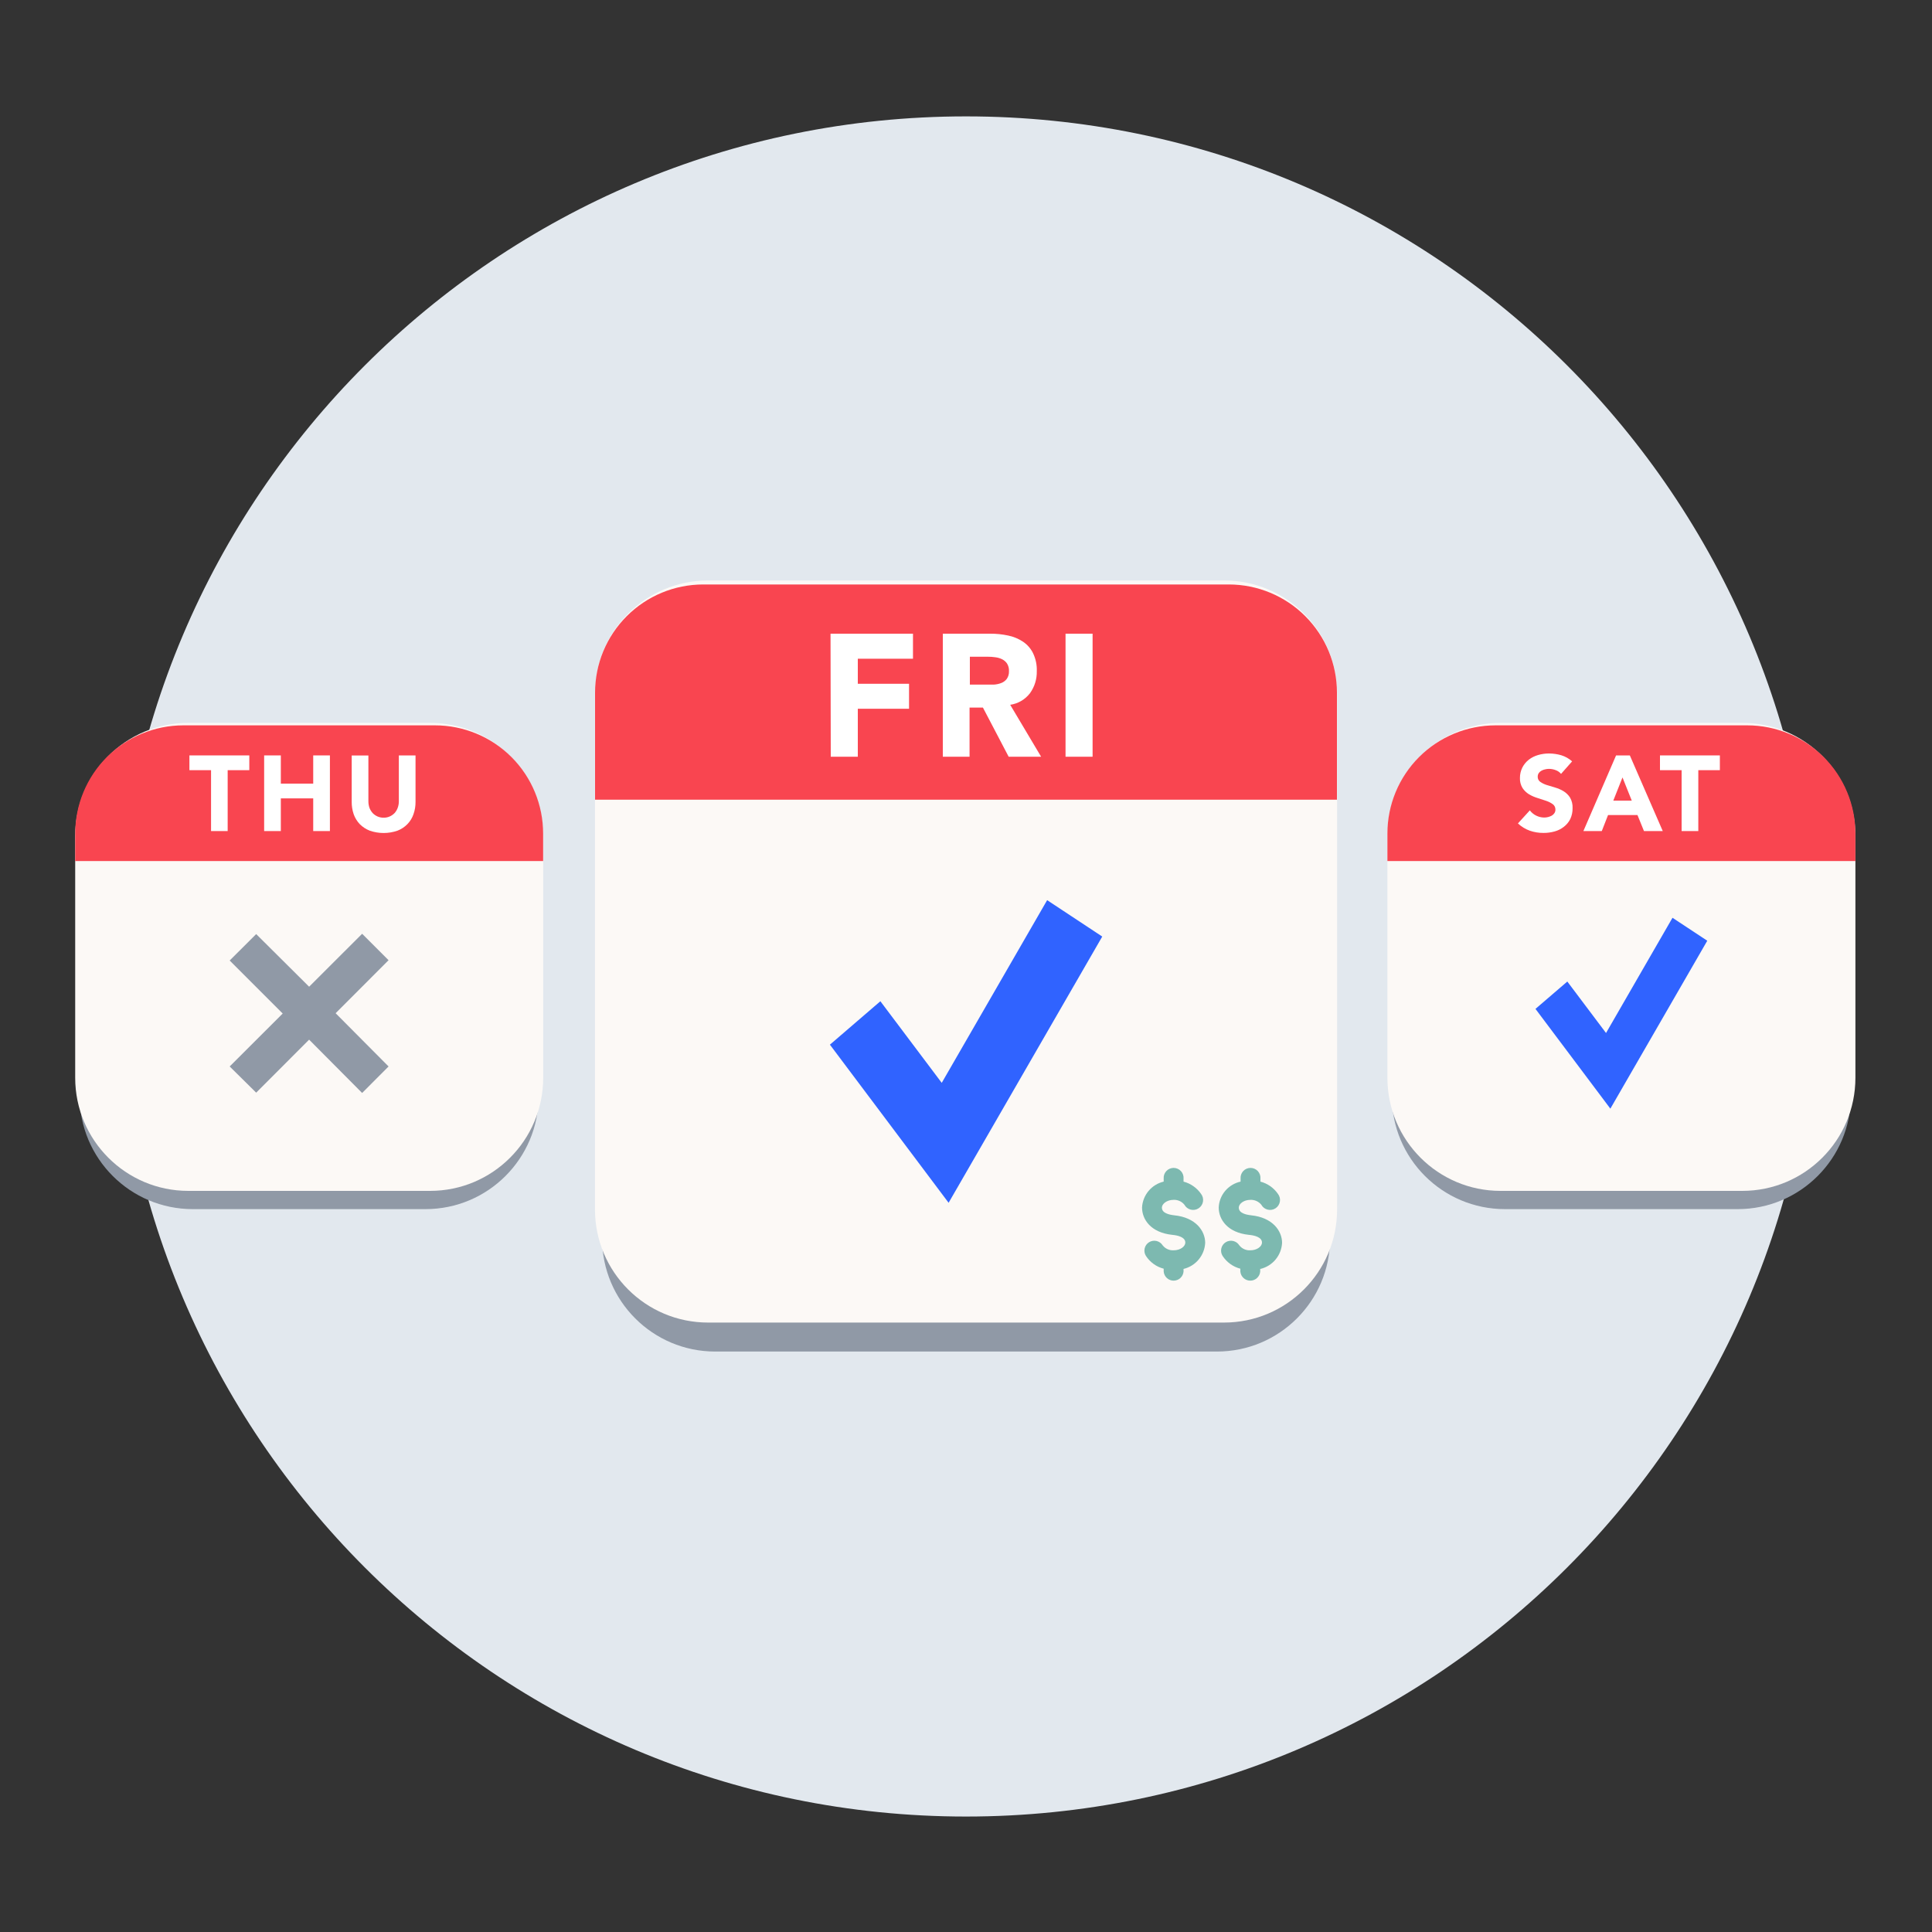
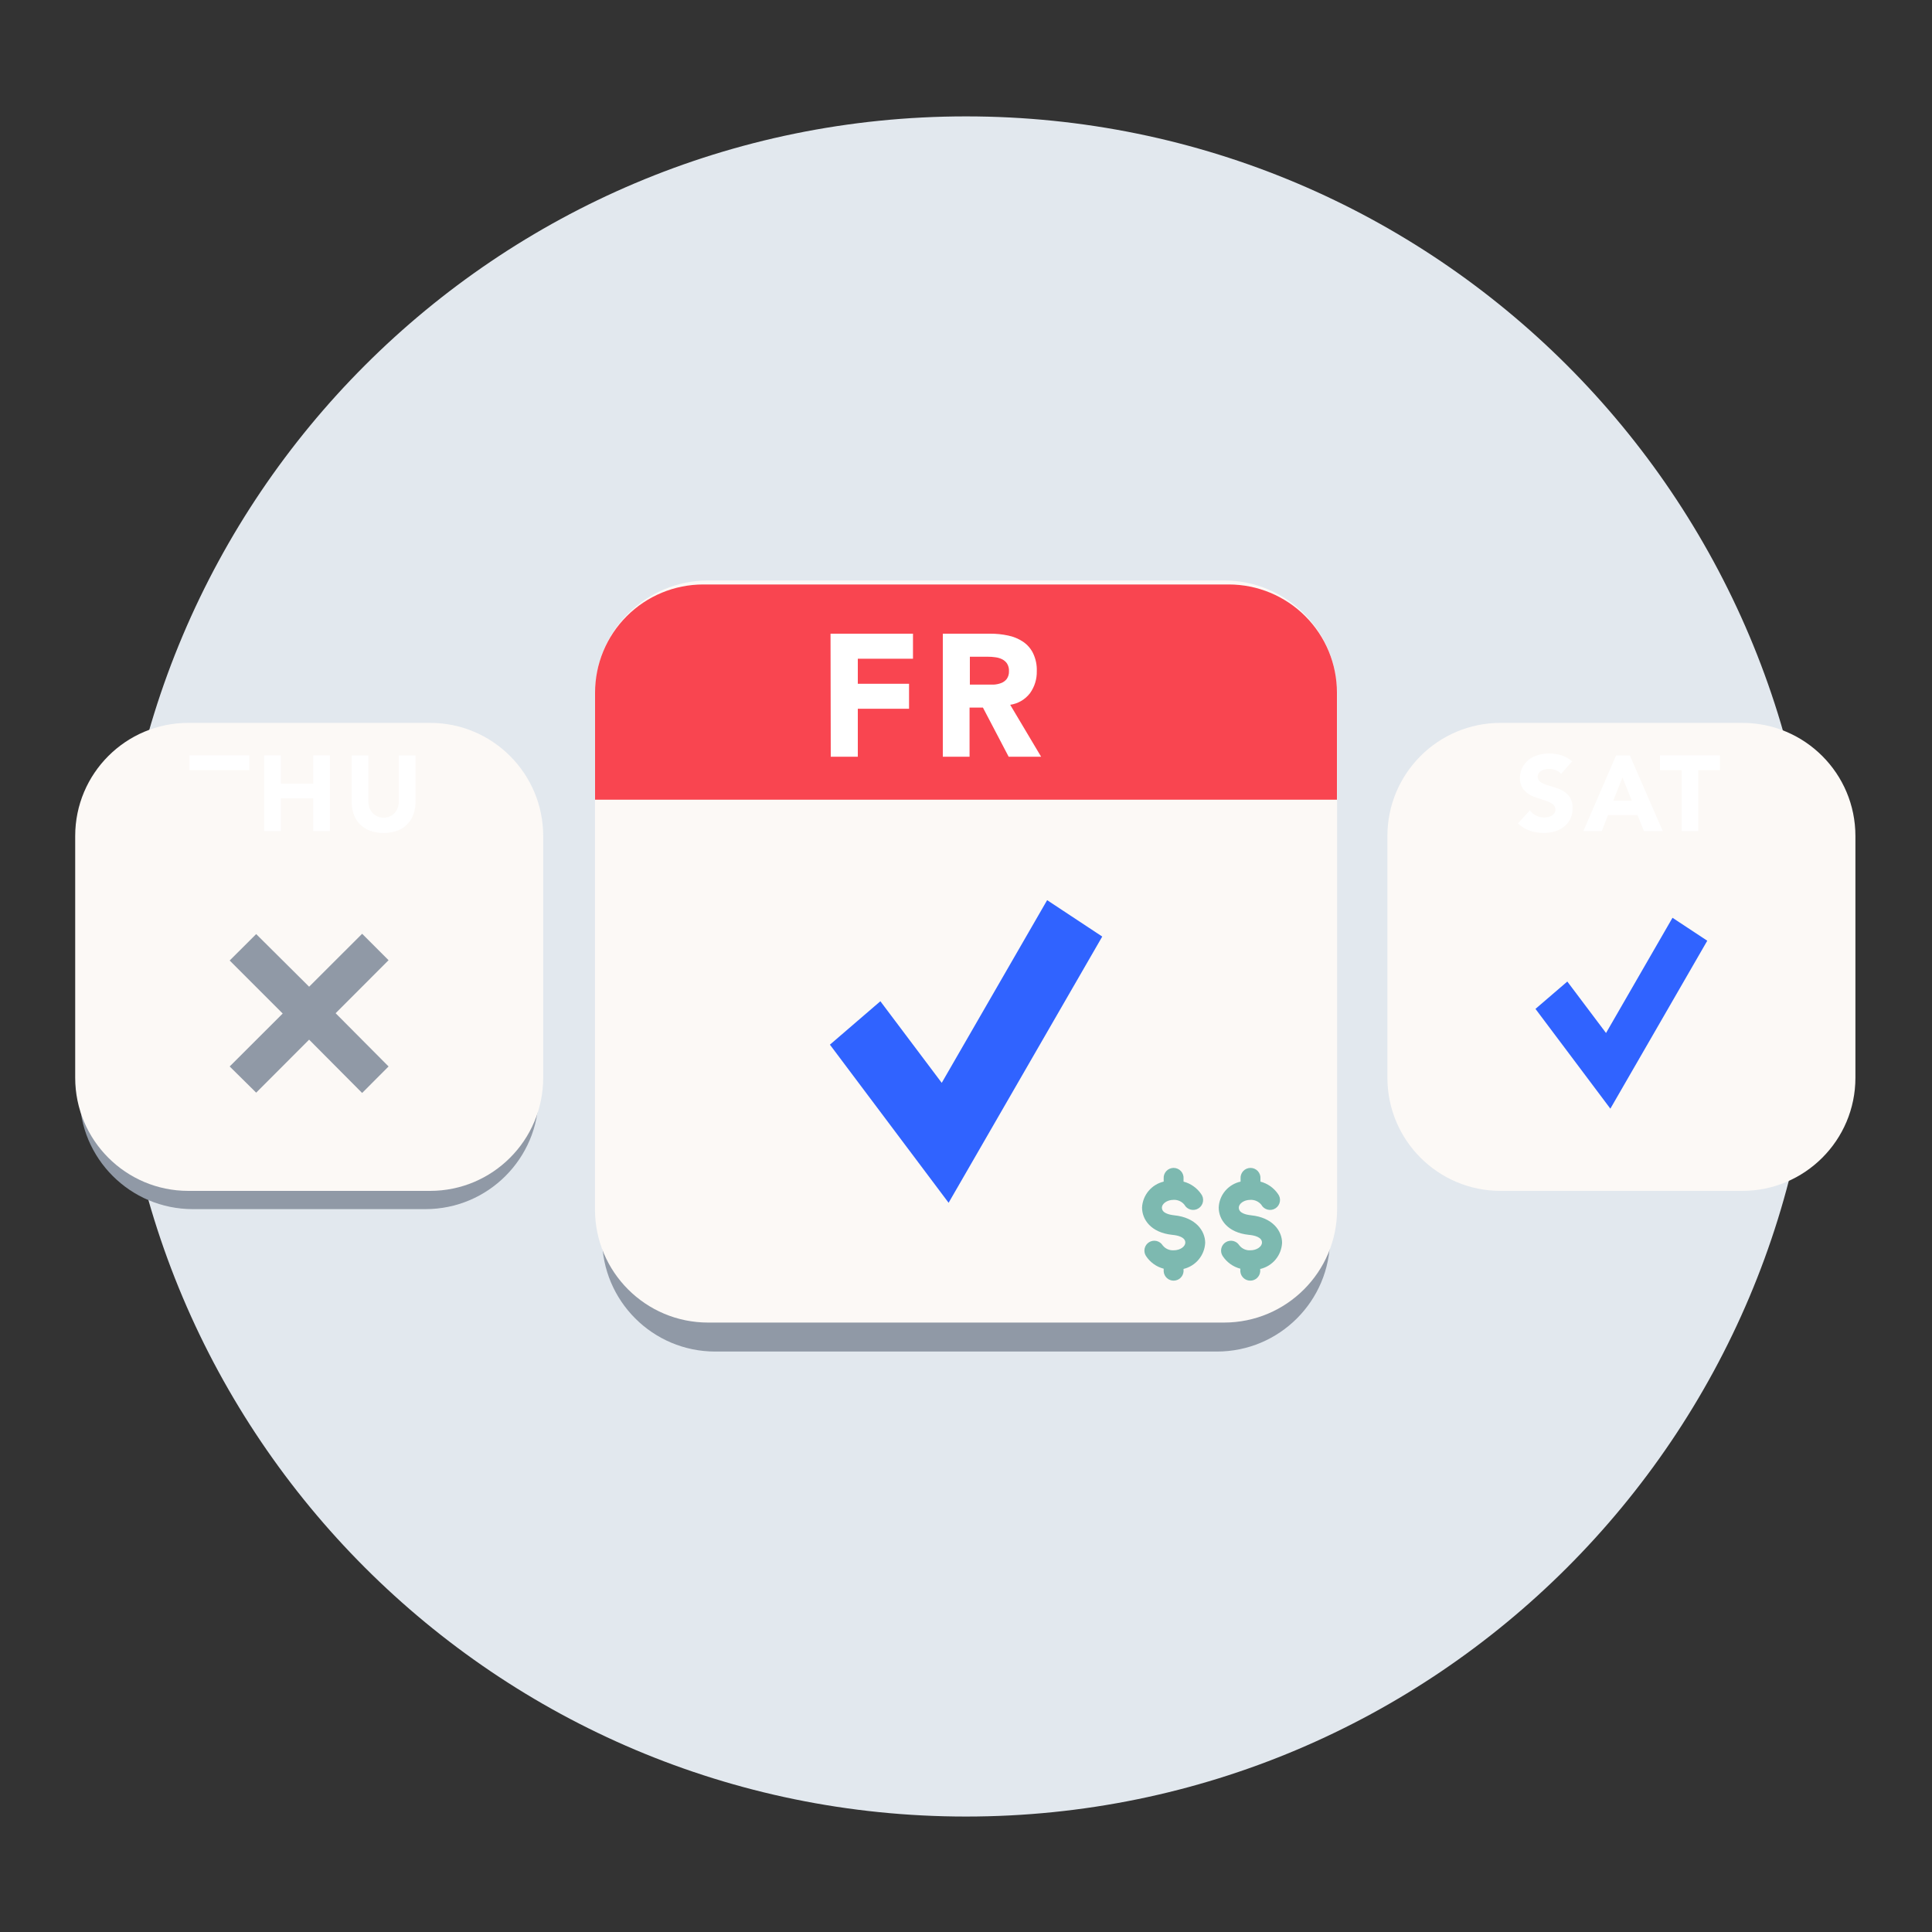
<svg xmlns="http://www.w3.org/2000/svg" width="250" height="250" viewBox="0 0 250 250" fill="none">
  <rect x="0" y="0" width="250" height="250" fill="#333333" stroke="none" />
  <path d="M125 235.06C185.751 235.06 235 185.811 235 125.06C235 64.309 185.751 15.06 125 15.06C64.249 15.06 15 64.309 15 125.06C15 185.811 64.249 235.06 125 235.06Z" fill="#E2E8EE" />
  <path d="M55.06 95.9H24.94C16.854 95.9 10.3 102.455 10.3 110.54V141.82C10.3 149.905 16.854 156.46 24.94 156.46H55.06C63.145 156.46 69.7 149.905 69.7 141.82V110.54C69.7 102.455 63.145 95.9 55.06 95.9Z" fill="#9099A6" />
  <path d="M55.651 93.54H24.37C16.285 93.54 9.73 100.095 9.73 108.18V139.46C9.73 147.545 16.285 154.1 24.37 154.1H55.651C63.736 154.1 70.29 147.545 70.29 139.46V108.18C70.29 100.095 63.736 93.54 55.651 93.54Z" fill="#FCF9F6" />
-   <path d="M23.73 93.86H56.281C59.993 93.86 63.554 95.335 66.18 97.96C68.805 100.586 70.281 104.147 70.281 107.86V111.42H9.73V107.86C9.73 104.147 11.206 100.586 13.831 97.96C16.456 95.335 20.017 93.86 23.73 93.86Z" fill="#F94550" />
  <path fill-rule="evenodd" clip-rule="evenodd" d="M46.86 120.83L50.28 124.25L43.43 131.11L50.28 138L46.86 141.43L40 134.53L33.15 141.39L29.72 138L36.58 131.15L29.72 124.29L33.15 120.87L40 127.68L46.86 120.83Z" fill="#9099A6" />
-   <path d="M27.31 99.66H24.51V97.75H32.26V99.66H29.46V107.54H27.31V99.66Z" fill="white" />
+   <path d="M27.31 99.66H24.51V97.75H32.26V99.66H29.46H27.31V99.66Z" fill="white" />
  <path d="M34.18 97.75H36.34V101.4H40.53V97.75H42.69V107.54H40.53V103.31H36.34V107.54H34.18V97.75Z" fill="white" />
  <path d="M53.77 103.76C53.776 104.308 53.685 104.854 53.5 105.37C53.337 105.846 53.071 106.28 52.72 106.64C52.357 107.014 51.916 107.304 51.43 107.49C50.27 107.89 49.01 107.89 47.85 107.49C47.362 107.301 46.919 107.012 46.55 106.64C46.206 106.275 45.94 105.842 45.77 105.37C45.593 104.852 45.505 104.307 45.51 103.76V97.76H47.67V103.69C47.669 103.979 47.716 104.267 47.81 104.54C47.907 104.785 48.046 105.012 48.22 105.21C48.4 105.396 48.614 105.545 48.85 105.65C49.102 105.76 49.375 105.815 49.65 105.81C49.919 105.814 50.185 105.759 50.43 105.65C50.666 105.545 50.88 105.396 51.06 105.21C51.235 105.014 51.37 104.787 51.46 104.54C51.562 104.268 51.613 103.98 51.61 103.69V97.75H53.77V103.76Z" fill="white" />
-   <path d="M224.86 95.9H194.74C186.654 95.9 180.1 102.455 180.1 110.54V141.82C180.1 149.905 186.654 156.46 194.74 156.46H224.86C232.945 156.46 239.5 149.905 239.5 141.82V110.54C239.5 102.455 232.945 95.9 224.86 95.9Z" fill="#9099A6" />
  <path d="M225.45 93.54H194.17C186.085 93.54 179.53 100.095 179.53 108.18V139.46C179.53 147.545 186.085 154.1 194.17 154.1H225.45C233.536 154.1 240.09 147.545 240.09 139.46V108.18C240.09 100.095 233.536 93.54 225.45 93.54Z" fill="#FCF9F6" />
-   <path d="M193.53 93.86H226.09C229.803 93.86 233.364 95.335 235.99 97.96C238.615 100.586 240.09 104.147 240.09 107.86V111.42H179.53V107.86C179.53 104.147 181.005 100.586 183.631 97.96C186.256 95.335 189.817 93.86 193.53 93.86Z" fill="#F94550" />
  <path d="M202 100.14C201.813 99.914 201.567 99.745 201.29 99.65C201.018 99.547 200.73 99.493 200.44 99.49C200.275 99.491 200.11 99.511 199.95 99.55C199.786 99.583 199.627 99.64 199.48 99.72C199.337 99.793 199.213 99.899 199.12 100.03C199.026 100.169 198.978 100.333 198.98 100.5C198.973 100.633 199.001 100.766 199.06 100.885C199.12 101.004 199.209 101.106 199.32 101.18C199.575 101.355 199.855 101.489 200.15 101.58L201.24 101.91C201.619 102.019 201.982 102.177 202.32 102.38C202.658 102.587 202.945 102.867 203.16 103.2C203.399 103.616 203.514 104.091 203.49 104.57C203.501 105.06 203.399 105.546 203.19 105.99C202.992 106.381 202.708 106.723 202.36 106.99C202.004 107.268 201.596 107.472 201.16 107.59C200.691 107.72 200.206 107.784 199.72 107.78C199.118 107.785 198.519 107.687 197.95 107.49C197.381 107.285 196.86 106.965 196.42 106.55L197.96 104.86C198.18 105.155 198.468 105.392 198.8 105.55C199.112 105.702 199.453 105.784 199.8 105.79C200.149 105.793 200.493 105.707 200.8 105.54C200.937 105.462 201.053 105.352 201.14 105.22C201.23 105.084 201.276 104.923 201.27 104.76C201.274 104.627 201.247 104.495 201.189 104.375C201.132 104.255 201.046 104.15 200.94 104.07C200.678 103.88 200.388 103.731 200.08 103.63L198.98 103.27C198.592 103.155 198.219 102.994 197.87 102.79C197.531 102.585 197.241 102.308 197.02 101.98C196.779 101.587 196.661 101.131 196.68 100.67C196.676 100.194 196.786 99.725 197 99.3C197.203 98.912 197.486 98.571 197.83 98.3C198.188 98.026 198.596 97.822 199.03 97.7C199.485 97.567 199.956 97.5 200.43 97.5C200.971 97.501 201.51 97.578 202.03 97.73C202.548 97.889 203.026 98.159 203.43 98.52L202 100.14Z" fill="white" />
  <path d="M209.12 97.75H210.9L215.16 107.54H212.73L211.89 105.47H208.08L207.27 107.54H204.89L209.12 97.75ZM209.95 100.6L208.76 103.6H211.15L209.95 100.6Z" fill="white" />
  <path d="M217.6 99.66H214.8V97.75H222.55V99.66H219.76V107.54H217.6V99.66Z" fill="white" />
  <path fill-rule="evenodd" clip-rule="evenodd" d="M216.42 118.76L220.92 121.73L208.38 143.46L198.69 130.55L202.81 127.01L207.82 133.67L216.42 118.76Z" fill="#3063FF" />
  <path d="M157.47 78.86H92.55C84.465 78.86 77.91 85.415 77.91 93.5V160.25C77.91 168.335 84.465 174.89 92.55 174.89H157.47C165.556 174.89 172.11 168.335 172.11 160.25V93.5C172.11 85.415 165.556 78.86 157.47 78.86Z" fill="#9099A6" />
  <path d="M158.38 75.11H91.63C83.545 75.11 76.99 81.665 76.99 89.75V156.5C76.99 164.585 83.545 171.14 91.63 171.14H158.38C166.466 171.14 173.02 164.585 173.02 156.5V89.75C173.02 81.665 166.466 75.11 158.38 75.11Z" fill="#FCF9F6" />
  <path d="M91 75.63H159C162.713 75.63 166.274 77.105 168.899 79.731C171.525 82.356 173 85.917 173 89.63V103.48H77V89.63C77 85.917 78.475 82.356 81.1 79.731C83.726 77.105 87.287 75.63 91 75.63Z" fill="#F94550" />
  <path d="M107.47 82H118.14V85.24H111V88.48H117.63V91.71H111V97.92H107.5L107.47 82Z" fill="white" />
  <path d="M122 82H128.16C128.933 81.996 129.704 82.077 130.46 82.24C131.141 82.379 131.789 82.647 132.37 83.03C132.925 83.401 133.374 83.912 133.67 84.51C134.021 85.235 134.189 86.035 134.16 86.84C134.188 87.864 133.878 88.869 133.28 89.7C132.655 90.515 131.737 91.054 130.72 91.2L134.72 97.92H130.52L127.19 91.56H125.46V97.92H122V82ZM125.5 88.59H127.57H128.57C128.912 88.574 129.25 88.503 129.57 88.38C129.846 88.273 130.088 88.093 130.27 87.86C130.475 87.568 130.577 87.216 130.56 86.86C130.582 86.509 130.494 86.16 130.31 85.86C130.15 85.626 129.933 85.437 129.68 85.31C129.404 85.173 129.106 85.085 128.8 85.05C128.469 85.001 128.135 84.977 127.8 84.98H125.5V88.59Z" fill="white" />
-   <path d="M137.88 82H141.38V97.92H137.88V82Z" fill="white" />
  <path fill-rule="evenodd" clip-rule="evenodd" d="M135.5 116.48L142.63 121.19L122.75 155.64L107.39 135.18L113.92 129.56L121.86 140.12L135.5 116.48Z" fill="#3063FF" />
  <path d="M163.07 164.17V164.54C163.042 164.861 162.894 165.16 162.656 165.378C162.418 165.596 162.108 165.716 161.785 165.716C161.463 165.716 161.152 165.596 160.914 165.378C160.676 165.16 160.529 164.861 160.5 164.54V164.17C159.553 163.923 158.733 163.331 158.2 162.51C158.02 162.222 157.961 161.875 158.037 161.544C158.113 161.213 158.317 160.925 158.605 160.745C158.893 160.565 159.241 160.506 159.572 160.582C159.903 160.658 160.19 160.862 160.37 161.15C160.537 161.362 160.752 161.531 160.997 161.642C161.242 161.753 161.511 161.804 161.78 161.79C162.67 161.79 163.3 161.28 163.3 160.79C163.3 160.08 162.3 159.85 161.61 159.79C158.83 159.5 157.7 157.79 157.7 156.25C157.734 155.465 158.026 154.713 158.53 154.11C159.046 153.498 159.749 153.072 160.53 152.9V152.53C160.514 152.352 160.536 152.172 160.593 152.003C160.651 151.833 160.743 151.677 160.864 151.545C160.985 151.413 161.132 151.308 161.295 151.236C161.459 151.164 161.636 151.126 161.815 151.126C161.994 151.126 162.171 151.164 162.335 151.236C162.499 151.308 162.646 151.413 162.767 151.545C162.887 151.677 162.98 151.833 163.037 152.003C163.094 152.172 163.116 152.352 163.1 152.53V152.9C164.017 153.142 164.818 153.702 165.36 154.48C165.47 154.621 165.55 154.782 165.594 154.955C165.638 155.128 165.646 155.308 165.617 155.484C165.588 155.66 165.522 155.828 165.425 155.978C165.328 156.128 165.201 156.255 165.051 156.353C164.902 156.451 164.734 156.517 164.558 156.546C164.382 156.576 164.202 156.569 164.029 156.525C163.856 156.482 163.694 156.403 163.553 156.294C163.412 156.184 163.295 156.047 163.21 155.89C163.042 155.684 162.827 155.519 162.584 155.41C162.341 155.301 162.076 155.249 161.81 155.26C160.92 155.26 160.3 155.79 160.3 156.26C160.3 156.98 161.21 157.18 161.9 157.26C164.66 157.54 165.9 159.26 165.9 160.83C165.859 161.619 165.565 162.373 165.06 162.98C164.556 163.588 163.868 164.015 163.1 164.2L163.07 164.17Z" fill="#7DB9B0" />
  <path d="M153.15 164.17V164.54C153.122 164.861 152.974 165.16 152.736 165.378C152.499 165.596 152.188 165.716 151.865 165.716C151.543 165.716 151.232 165.596 150.994 165.378C150.756 165.16 150.609 164.861 150.58 164.54V164.17C149.633 163.923 148.813 163.331 148.28 162.51C148.1 162.222 148.041 161.875 148.117 161.544C148.193 161.213 148.398 160.925 148.685 160.745C148.973 160.565 149.321 160.506 149.652 160.582C149.983 160.658 150.27 160.862 150.45 161.15C150.617 161.361 150.832 161.53 151.078 161.641C151.323 161.752 151.591 161.803 151.86 161.79C152.75 161.79 153.38 161.28 153.38 160.79C153.38 160.08 152.38 159.85 151.7 159.79C148.91 159.5 147.78 157.79 147.78 156.25C147.822 155.464 148.117 154.713 148.622 154.109C149.127 153.505 149.814 153.08 150.58 152.9V152.53C150.565 152.352 150.586 152.172 150.643 152.003C150.701 151.833 150.793 151.677 150.914 151.545C151.035 151.413 151.182 151.308 151.345 151.236C151.509 151.164 151.686 151.126 151.865 151.126C152.044 151.126 152.221 151.164 152.385 151.236C152.549 151.308 152.696 151.413 152.817 151.545C152.938 151.677 153.03 151.833 153.087 152.003C153.144 152.172 153.166 152.352 153.15 152.53V152.9C154.067 153.142 154.868 153.702 155.41 154.48C155.52 154.621 155.6 154.782 155.644 154.955C155.688 155.128 155.696 155.308 155.667 155.484C155.638 155.66 155.573 155.828 155.475 155.978C155.378 156.128 155.251 156.255 155.101 156.353C154.952 156.451 154.784 156.517 154.608 156.546C154.432 156.576 154.252 156.569 154.079 156.525C153.906 156.482 153.744 156.403 153.603 156.294C153.462 156.184 153.345 156.047 153.26 155.89C153.093 155.682 152.879 155.517 152.635 155.408C152.392 155.298 152.127 155.248 151.86 155.26C150.98 155.26 150.35 155.79 150.35 156.26C150.35 156.98 151.26 157.18 151.95 157.26C154.72 157.54 155.95 159.26 155.95 160.83C155.91 161.619 155.615 162.373 155.11 162.98C154.606 163.588 153.918 164.015 153.15 164.2V164.17Z" fill="#7DB9B0" />
</svg>